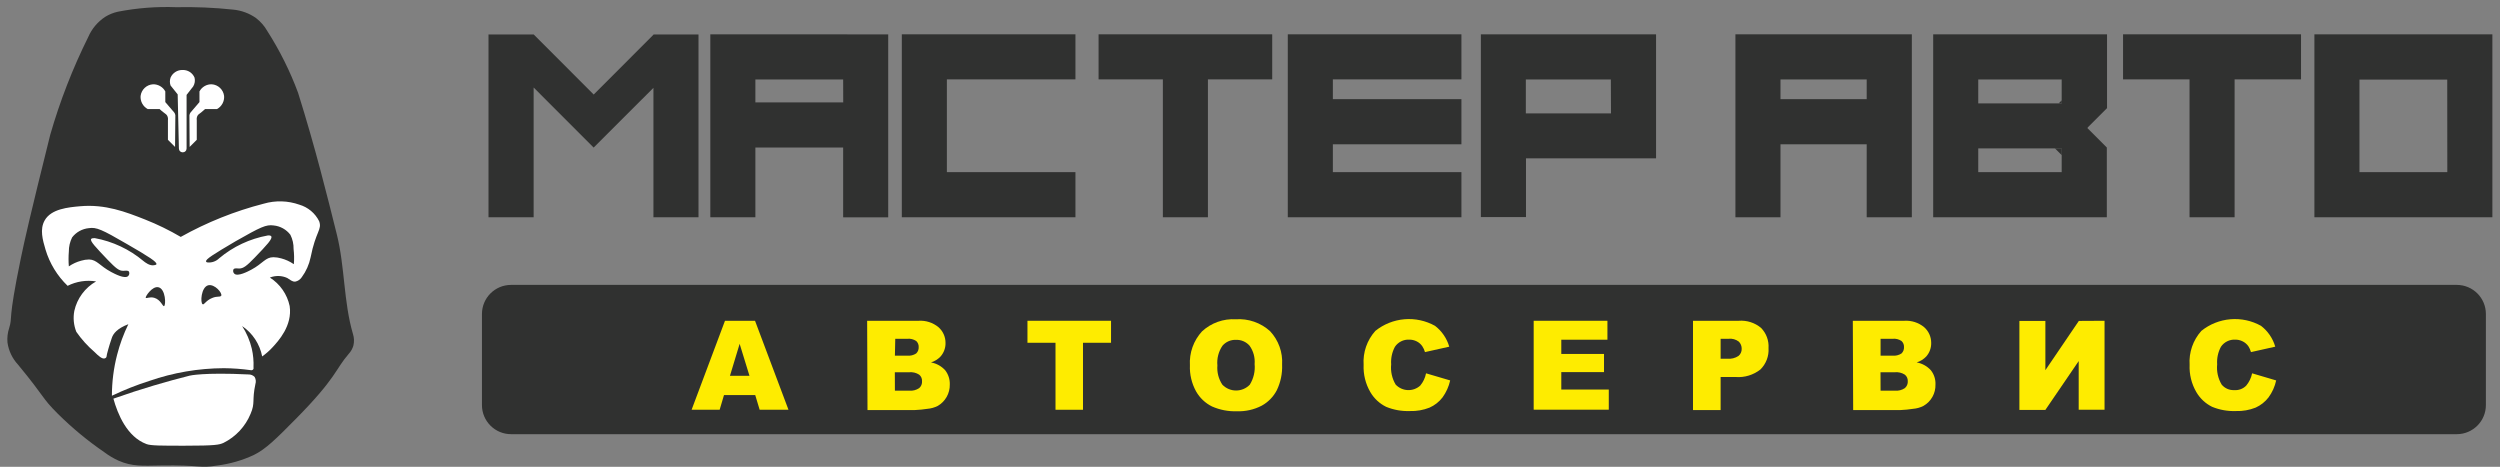
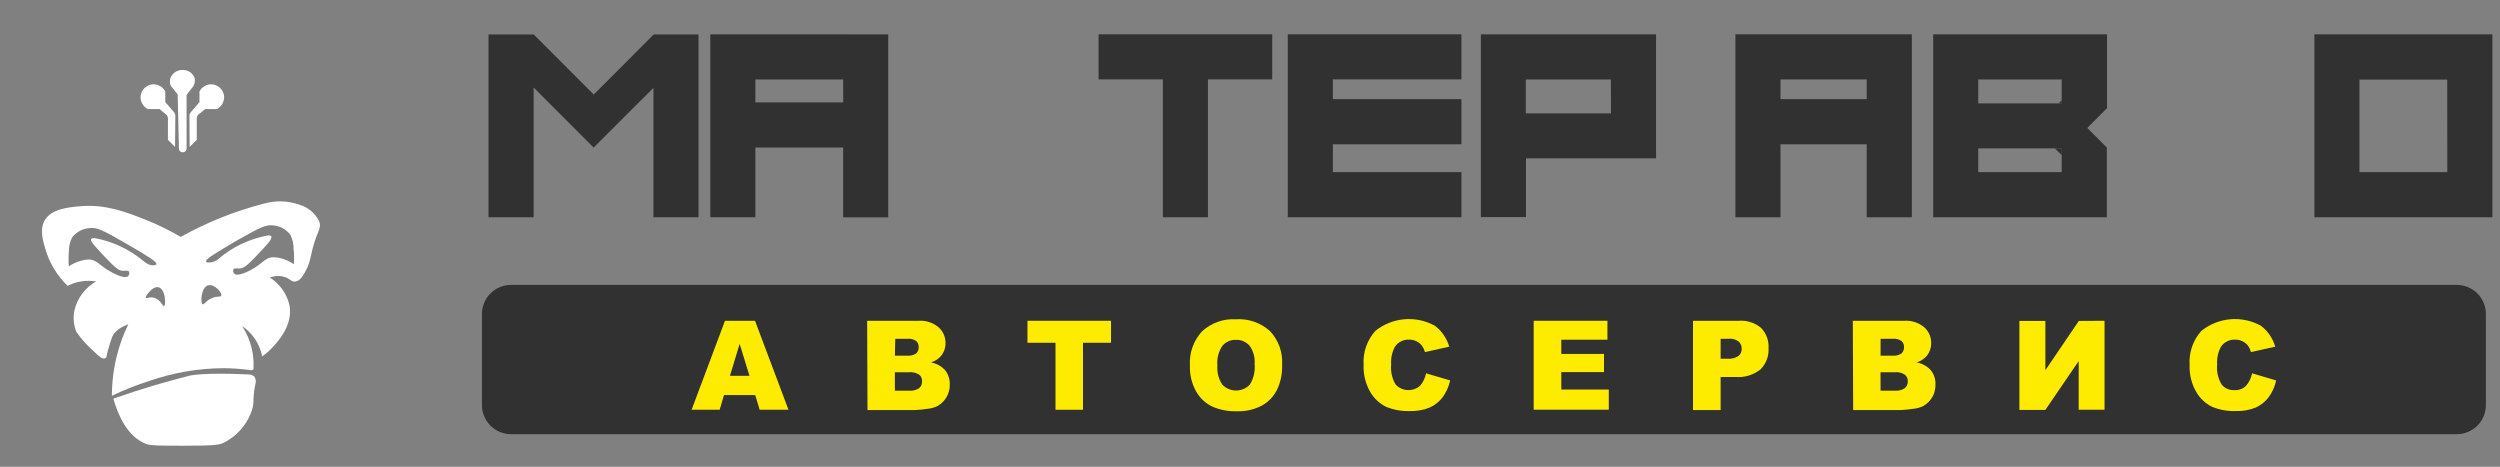
<svg xmlns="http://www.w3.org/2000/svg" width="316" height="59" viewBox="0 0 316 59" fill="none">
  <rect x="0" y="0" width="316" height="59" fill="#808080" stroke="none" />
  <path d="M88.29 4.355V27.462H82.594V11.104L75.036 18.653L67.451 11.059V27.462H61.746V4.355H67.451V4.373L67.46 4.355L75.045 11.95L82.594 4.391L82.621 4.355H88.29Z" fill="#303130" />
  <path d="M82.622 4.355L82.594 4.392V4.355H82.622Z" fill="#303130" />
  <path d="M187.558 4.337H187.181V27.436H192.885V20.012H209.325V4.337H187.558ZM203.629 14.334H192.867V10.042H203.611L203.629 14.334Z" fill="#303130" />
  <path d="M219.358 4.337V27.463H225.054V18.239H235.951V27.463H241.656V4.337H219.358ZM235.951 12.534H225.054V10.042H235.951V12.534Z" fill="#303130" />
  <path d="M292.541 4.337V27.463H315.036V4.337H292.541ZM309.34 21.758H298.236V10.06H309.331L309.34 21.758Z" fill="#303130" />
-   <path d="M290.849 4.337V10.033H282.453V27.462H276.758V10.033H268.353V4.337H290.849Z" fill="#303130" />
  <path d="M168.473 10.033V12.534H184.724V18.239H168.473V21.758H184.724V27.462H162.777V4.337H184.724V10.033H168.473Z" fill="#303130" />
  <path d="M160.807 4.337V10.033H152.681V27.462H146.986V10.033H138.86V4.337H160.807Z" fill="#303130" />
-   <path d="M119.685 10.033V21.758H135.936V27.462H113.989V4.337H135.936V10.033H119.685Z" fill="#303130" />
  <path d="M89.784 4.337V27.463H95.48V18.644H106.575V27.472H112.271V4.346L89.784 4.337ZM106.584 12.94H95.48V10.042H106.575L106.584 12.94Z" fill="#303130" />
  <path d="M260.219 13.065L260.606 12.678V13.065H260.219Z" fill="#303130" />
  <path d="M263.846 16.152L263.809 16.18V16.116L263.846 16.152Z" fill="#303130" />
  <path d="M259.742 18.752H260.606V19.616L259.742 18.752Z" fill="#303130" />
  <path d="M263.846 16.152L263.809 16.18V16.116L263.846 16.152Z" fill="#303130" />
  <path d="M244.355 4.337V27.463H266.302V18.644L263.863 16.206V16.134L266.329 13.668V4.337H244.355ZM250.051 21.758V18.761H260.597V21.758H250.051ZM260.597 13.066H250.051V10.042H260.597V13.066Z" fill="#303130" />
  <path d="M266.312 18.59V18.609L266.284 18.59H266.312Z" fill="#303130" />
-   <path d="M33.788 3.923C33.428 3.289 32.944 2.732 32.367 2.286C31.508 1.68 30.506 1.311 29.46 1.215C27.07 0.96 24.665 0.858 22.262 0.909C19.8 0.817 17.337 1.007 14.919 1.476C14.343 1.6 13.792 1.822 13.29 2.133C12.342 2.757 11.598 3.645 11.149 4.688C9.182 8.648 7.577 12.777 6.353 17.025C3.761 27.418 3.122 30.306 2.628 32.672C0.909 40.987 1.647 39.871 1.152 41.491C0.962 42.07 0.891 42.683 0.945 43.29C1.092 44.337 1.557 45.314 2.277 46.089C5.876 50.453 5.174 50.165 7.325 52.316C9.128 54.102 11.088 55.722 13.182 57.157C13.742 57.578 14.345 57.937 14.982 58.227C16.71 58.992 18.086 58.875 20.282 58.839C25.393 58.749 25.123 59.226 27.481 58.839C29.069 58.638 30.617 58.191 32.07 57.517C33.59 56.77 34.859 55.51 37.325 53.017C42.589 47.699 42.346 46.719 44.1 44.703C44.364 44.412 44.558 44.064 44.667 43.686C44.787 43.199 44.768 42.688 44.613 42.211C43.416 38.125 43.605 33.743 42.571 29.613C41.374 24.817 39.871 18.716 37.675 11.725C36.661 8.993 35.358 6.378 33.788 3.923Z" fill="#303130" />
  <path d="M14.334 50.39C17.87 49.139 21.119 48.203 23.971 47.483C23.971 47.483 25.699 47.052 31.413 47.331C31.554 47.327 31.695 47.352 31.827 47.405C31.958 47.458 32.078 47.536 32.178 47.636C32.258 47.77 32.308 47.92 32.327 48.075C32.346 48.23 32.331 48.387 32.285 48.536C31.827 50.669 32.285 50.894 31.674 52.306C31.017 53.904 29.801 55.209 28.254 55.978C27.714 56.221 27.238 56.338 23.314 56.338C20.471 56.338 19.049 56.338 18.518 56.131C16.044 55.213 14.874 52.334 14.334 50.39Z" fill="white" />
  <path d="M40.339 27.957C40.088 27.456 39.736 27.012 39.306 26.653C38.875 26.294 38.376 26.027 37.837 25.87C36.388 25.359 34.814 25.314 33.338 25.744C29.674 26.686 26.148 28.099 22.846 29.946C21.405 29.101 19.901 28.367 18.347 27.75C15.882 26.779 13.317 25.789 10.141 26.068C8.62 26.203 6.461 26.401 5.642 27.867C5.012 28.992 5.39 30.315 5.75 31.539C6.271 33.284 7.235 34.865 8.548 36.128C9.659 35.568 10.919 35.373 12.148 35.57C11.454 35.964 10.85 36.499 10.376 37.141C9.901 37.782 9.567 38.516 9.394 39.295C9.224 40.183 9.312 41.101 9.646 41.941C10.3 42.884 11.071 43.739 11.941 44.487C12.463 45.009 12.903 45.387 13.218 45.306C13.533 45.225 13.461 44.982 13.524 44.748C13.524 44.748 13.74 43.848 14.136 42.706C14.307 42.184 14.802 41.518 16.224 40.978C15.62 42.216 15.143 43.512 14.802 44.847C14.366 46.537 14.145 48.276 14.145 50.021C15.675 49.289 17.253 48.664 18.869 48.15C21.899 47.097 25.083 46.553 28.29 46.539C29.434 46.548 30.577 46.633 31.71 46.791C31.753 46.801 31.798 46.801 31.842 46.791C31.885 46.782 31.926 46.764 31.962 46.737C32 46.701 32.028 46.655 32.042 46.604C32.057 46.553 32.057 46.5 32.043 46.449C32.078 45.651 32.006 44.852 31.827 44.073C31.587 43.056 31.173 42.088 30.603 41.212C31.924 42.106 32.836 43.488 33.14 45.054C33.624 44.709 34.071 44.314 34.472 43.875C35.156 43.129 36.983 41.176 36.614 38.683C36.458 37.947 36.156 37.249 35.726 36.631C35.297 36.013 34.748 35.487 34.112 35.084C34.463 34.944 34.838 34.877 35.215 34.886C35.593 34.895 35.965 34.981 36.308 35.138C36.659 35.336 36.92 35.633 37.325 35.597C37.661 35.527 37.955 35.326 38.143 35.039C38.691 34.295 39.071 33.442 39.259 32.538C39.916 29.199 40.735 29.046 40.339 27.957ZM13.623 32.853C14.64 33.905 15.054 34.247 15.585 34.229C15.81 34.229 16.17 34.148 16.296 34.328C16.342 34.421 16.357 34.526 16.339 34.628C16.321 34.73 16.271 34.824 16.197 34.895C15.774 35.3 14.487 34.607 14.055 34.382C12.579 33.59 12.256 32.825 11.257 32.798C10.918 32.802 10.582 32.854 10.258 32.952C9.702 33.101 9.175 33.344 8.701 33.671C8.651 33.051 8.651 32.429 8.701 31.809C8.695 31.184 8.837 30.568 9.115 30.009C9.368 29.679 9.687 29.405 10.05 29.204C10.414 29.003 10.816 28.878 11.23 28.839C12.175 28.695 12.858 28.992 16.017 30.828C18.851 32.457 19.877 33.132 19.769 33.401C19.769 33.464 19.652 33.482 19.553 33.509C18.95 33.671 18.311 33.141 18.113 32.979C16.352 31.503 14.237 30.511 11.977 30.099C11.824 30.099 11.617 30.099 11.527 30.198C11.329 30.459 12.094 31.242 13.623 32.853ZM20.732 38.692C20.561 38.755 20.318 37.873 19.49 37.64C18.914 37.478 18.5 37.766 18.419 37.64C18.338 37.514 19.238 36.128 20.021 36.308C20.948 36.515 20.993 38.593 20.732 38.692ZM27.93 37.388C27.849 37.586 27.462 37.388 26.815 37.667C26.023 37.981 25.798 38.566 25.618 38.458C25.294 38.306 25.411 36.281 26.329 36.056C27.13 35.876 28.128 37.028 27.966 37.388H27.93ZM37.109 33.374C36.637 33.051 36.114 32.81 35.561 32.663C35.236 32.567 34.901 32.516 34.562 32.511C33.536 32.511 33.239 33.303 31.755 34.094C31.332 34.319 30.045 34.994 29.622 34.598C29.547 34.529 29.495 34.438 29.476 34.337C29.456 34.237 29.47 34.133 29.514 34.04C29.649 33.86 30 33.932 30.225 33.941C30.756 33.941 31.179 33.617 32.196 32.565C33.725 30.972 34.49 30.171 34.283 29.865C34.202 29.748 33.995 29.748 33.833 29.766C31.576 30.178 29.464 31.171 27.706 32.646C27.517 32.832 27.291 32.975 27.043 33.067C26.795 33.158 26.53 33.196 26.266 33.176C26.167 33.176 26.077 33.132 26.05 33.059C25.942 32.79 26.95 32.16 29.793 30.486C32.96 28.686 33.635 28.362 34.589 28.497C35.004 28.538 35.406 28.663 35.77 28.866C36.133 29.069 36.452 29.345 36.704 29.676C36.983 30.234 37.123 30.852 37.109 31.476C37.183 32.106 37.195 32.742 37.145 33.374H37.109Z" fill="white" />
  <path d="M22.127 18.572L21.227 17.672C21.227 16.845 21.227 16.017 21.227 15.189C21.258 14.987 21.22 14.781 21.119 14.604C21.029 14.46 20.93 14.406 20.687 14.217C20.506 14.085 20.335 13.941 20.174 13.785H18.671C18.377 13.626 18.136 13.385 17.976 13.091C17.816 12.797 17.745 12.463 17.771 12.13C17.819 11.738 18.003 11.376 18.291 11.106C18.579 10.836 18.952 10.676 19.346 10.654C19.662 10.647 19.973 10.728 20.246 10.886C20.52 11.045 20.744 11.276 20.894 11.554C20.894 12.004 20.894 12.454 20.894 12.903L22.028 14.226C22.101 14.327 22.148 14.444 22.163 14.568C22.167 14.625 22.167 14.682 22.163 14.739L22.127 18.572Z" fill="white" />
  <path d="M23.971 18.572L24.871 17.672C24.871 16.845 24.871 16.017 24.871 15.189C24.84 14.987 24.878 14.781 24.979 14.604C25.069 14.46 25.177 14.406 25.42 14.217C25.596 14.082 25.764 13.938 25.924 13.785H27.427C27.721 13.626 27.962 13.385 28.122 13.091C28.282 12.797 28.353 12.463 28.326 12.13C28.279 11.739 28.096 11.378 27.81 11.109C27.524 10.839 27.153 10.678 26.761 10.654C26.445 10.645 26.132 10.725 25.859 10.884C25.585 11.043 25.362 11.275 25.213 11.554V12.903L24.079 14.226C24.006 14.327 23.959 14.444 23.944 14.568C23.939 14.625 23.939 14.682 23.944 14.739L23.971 18.572Z" fill="white" />
  <path d="M22.459 11.932L21.56 10.807C21.445 10.484 21.445 10.131 21.56 9.808C21.689 9.514 21.902 9.266 22.173 9.094C22.444 8.923 22.76 8.836 23.08 8.845C23.401 8.834 23.718 8.921 23.988 9.094C24.259 9.268 24.469 9.52 24.592 9.817C24.683 10.194 24.621 10.592 24.421 10.924L23.584 11.995C23.584 14.253 23.584 16.494 23.584 18.77C23.584 18.899 23.533 19.023 23.442 19.114C23.351 19.205 23.227 19.256 23.098 19.256C22.97 19.256 22.846 19.205 22.755 19.114C22.664 19.023 22.613 18.899 22.613 18.77L22.459 11.932Z" fill="white" />
  <path d="M310.537 36.011H64.598C62.566 36.011 60.918 37.658 60.918 39.691V51.2C60.918 53.232 62.566 54.88 64.598 54.88H310.537C312.569 54.88 314.217 53.232 314.217 51.2V39.691C314.217 37.658 312.569 36.011 310.537 36.011Z" fill="#303130" />
  <path d="M95.462 49.94H91.512L90.963 51.794H87.418L91.638 40.546H95.435L99.664 51.794H96.02L95.462 49.94ZM94.733 47.501L93.491 43.461L92.267 47.501H94.733Z" fill="#FEEC00" />
  <path d="M109.607 40.546H116.113C117.018 40.488 117.911 40.774 118.614 41.347C118.899 41.596 119.126 41.903 119.282 42.248C119.437 42.592 119.516 42.966 119.514 43.344C119.529 43.972 119.307 44.582 118.893 45.054C118.561 45.407 118.142 45.668 117.679 45.81C118.373 45.934 119.006 46.285 119.478 46.809C119.874 47.323 120.077 47.96 120.054 48.608C120.064 49.153 119.928 49.69 119.661 50.165C119.393 50.639 119.004 51.034 118.533 51.308C118.12 51.514 117.671 51.64 117.211 51.677C116.695 51.757 116.175 51.808 115.654 51.83H109.652L109.607 40.546ZM113.116 44.955H114.673C115.072 44.995 115.472 44.897 115.807 44.676C115.915 44.572 115.998 44.445 116.053 44.306C116.107 44.166 116.131 44.016 116.122 43.866C116.129 43.724 116.104 43.581 116.05 43.449C115.995 43.316 115.912 43.198 115.807 43.101C115.479 42.882 115.084 42.783 114.691 42.822H113.161L113.116 44.955ZM113.116 49.382H114.916C115.364 49.423 115.812 49.309 116.185 49.058C116.312 48.948 116.411 48.808 116.473 48.652C116.536 48.495 116.561 48.326 116.545 48.158C116.551 48.006 116.522 47.854 116.459 47.715C116.397 47.576 116.303 47.454 116.185 47.358C115.806 47.114 115.355 47.007 114.907 47.052H113.107L113.116 49.382Z" fill="#FEEC00" />
  <path d="M129.871 40.546H140.435V43.326H136.89V51.794H133.416V43.326H129.871V40.546Z" fill="#FEEC00" />
  <path d="M150.405 46.179C150.359 45.397 150.47 44.614 150.733 43.877C150.996 43.14 151.405 42.463 151.935 41.886C152.507 41.356 153.18 40.947 153.915 40.684C154.65 40.421 155.43 40.309 156.209 40.357C156.994 40.303 157.782 40.408 158.526 40.667C159.27 40.925 159.954 41.331 160.537 41.86C161.065 42.424 161.472 43.09 161.734 43.817C161.995 44.544 162.105 45.317 162.058 46.089C162.104 47.204 161.875 48.313 161.392 49.319C160.963 50.15 160.296 50.833 159.475 51.281C158.512 51.78 157.437 52.021 156.353 51.983C155.271 52.021 154.195 51.815 153.203 51.38C152.35 50.96 151.645 50.292 151.179 49.463C150.627 48.459 150.359 47.324 150.405 46.179ZM153.878 46.179C153.805 47.042 154.027 47.905 154.508 48.626C154.733 48.858 155.002 49.043 155.3 49.169C155.597 49.295 155.917 49.36 156.24 49.36C156.563 49.36 156.883 49.295 157.181 49.169C157.478 49.043 157.748 48.858 157.972 48.626C158.457 47.847 158.672 46.93 158.584 46.017C158.653 45.192 158.427 44.369 157.945 43.695C157.73 43.45 157.462 43.256 157.161 43.128C156.861 43.001 156.535 42.942 156.209 42.957C155.889 42.946 155.57 43.008 155.277 43.137C154.984 43.266 154.725 43.46 154.517 43.704C154.02 44.435 153.794 45.317 153.878 46.197V46.179Z" fill="#FEEC00" />
  <path d="M180.252 47.187L183.302 48.086C183.131 48.858 182.803 49.587 182.34 50.228C181.909 50.792 181.342 51.237 180.693 51.524C179.904 51.838 179.058 51.985 178.209 51.956C177.184 51.994 176.163 51.813 175.213 51.425C174.373 51.014 173.675 50.362 173.206 49.553C172.602 48.512 172.308 47.319 172.361 46.116C172.309 45.337 172.414 44.557 172.669 43.819C172.924 43.082 173.324 42.404 173.845 41.824C174.896 40.979 176.175 40.467 177.518 40.353C178.861 40.24 180.208 40.529 181.386 41.185C182.252 41.849 182.883 42.773 183.185 43.821L180.117 44.505C180.044 44.239 179.929 43.987 179.775 43.758C179.594 43.497 179.35 43.286 179.064 43.146C178.771 42.999 178.447 42.925 178.119 42.93C177.767 42.913 177.417 42.987 177.102 43.145C176.786 43.302 176.517 43.538 176.32 43.83C175.954 44.511 175.789 45.282 175.843 46.053C175.754 46.943 175.952 47.839 176.41 48.608C176.807 49.032 177.354 49.283 177.934 49.308C178.515 49.334 179.082 49.131 179.514 48.743C179.889 48.296 180.143 47.76 180.252 47.187Z" fill="#FEEC00" />
  <path d="M193.857 40.546H203.179V42.939H197.348V44.739H202.747V47.034H197.348V49.238H203.35V51.785H193.857V40.546Z" fill="#FEEC00" />
  <path d="M213.995 40.546H219.772C220.795 40.465 221.809 40.788 222.598 41.446C222.925 41.782 223.179 42.183 223.342 42.623C223.504 43.063 223.573 43.533 223.542 44.001C223.575 44.498 223.5 44.997 223.323 45.462C223.146 45.928 222.871 46.35 222.517 46.701C221.63 47.4 220.512 47.741 219.385 47.654H217.487V51.83H213.995V40.546ZM217.487 45.342H218.332C218.83 45.39 219.328 45.267 219.745 44.991C219.877 44.882 219.981 44.744 220.051 44.588C220.122 44.432 220.155 44.262 220.15 44.091C220.154 43.925 220.124 43.761 220.064 43.606C220.004 43.452 219.914 43.311 219.799 43.191C219.424 42.898 218.949 42.766 218.476 42.822H217.487V45.342Z" fill="#FEEC00" />
  <path d="M234.196 40.546H240.702C241.607 40.488 242.5 40.774 243.203 41.347C243.488 41.596 243.715 41.903 243.871 42.248C244.026 42.592 244.105 42.966 244.103 43.344C244.118 43.972 243.896 44.582 243.482 45.054C243.15 45.407 242.731 45.668 242.268 45.81C242.962 45.934 243.595 46.285 244.067 46.809C244.47 47.32 244.674 47.959 244.643 48.608C244.659 49.154 244.525 49.694 244.257 50.169C243.989 50.645 243.597 51.038 243.122 51.308C242.71 51.517 242.261 51.642 241.8 51.677C241.284 51.758 240.764 51.809 240.243 51.83H234.241L234.196 40.546ZM237.705 44.955H239.217C239.616 44.995 240.016 44.897 240.351 44.676C240.459 44.572 240.542 44.445 240.597 44.306C240.651 44.166 240.675 44.016 240.666 43.866C240.673 43.724 240.648 43.581 240.594 43.449C240.539 43.316 240.456 43.198 240.351 43.101C240.023 42.882 239.628 42.783 239.235 42.822H237.705V44.955ZM237.705 49.382H239.505C239.953 49.423 240.401 49.309 240.774 49.058C240.902 48.948 241.002 48.809 241.066 48.653C241.131 48.496 241.157 48.327 241.143 48.158C241.147 48.005 241.116 47.854 241.052 47.715C240.988 47.576 240.893 47.453 240.774 47.358C240.395 47.114 239.944 47.007 239.496 47.052H237.696L237.705 49.382Z" fill="#FEEC00" />
  <path d="M266.014 40.546V51.794H262.747V45.639L258.536 51.812H255.252V40.564H258.536V46.791L262.765 40.564L266.014 40.546Z" fill="#FEEC00" />
  <path d="M284.667 47.187L287.708 48.086C287.541 48.86 287.213 49.589 286.746 50.228C286.316 50.789 285.753 51.234 285.108 51.524C284.315 51.837 283.467 51.984 282.615 51.956C281.59 51.994 280.569 51.813 279.619 51.425C278.779 51.014 278.081 50.362 277.612 49.553C277.008 48.512 276.714 47.319 276.767 46.116C276.715 45.337 276.82 44.557 277.075 43.819C277.33 43.082 277.73 42.404 278.251 41.824C279.302 40.979 280.581 40.467 281.924 40.353C283.267 40.24 284.614 40.529 285.792 41.185C286.658 41.849 287.289 42.773 287.591 43.821L284.523 44.505C284.453 44.24 284.34 43.988 284.19 43.758C284.004 43.498 283.757 43.288 283.47 43.146C283.177 42.999 282.853 42.925 282.525 42.93C282.173 42.913 281.823 42.987 281.508 43.145C281.193 43.302 280.923 43.538 280.726 43.83C280.36 44.511 280.195 45.282 280.249 46.053C280.16 46.943 280.358 47.839 280.816 48.608C281.009 48.843 281.255 49.029 281.533 49.151C281.811 49.272 282.114 49.327 282.417 49.31C282.694 49.33 282.972 49.29 283.231 49.192C283.491 49.094 283.726 48.941 283.92 48.743C284.295 48.294 284.551 47.759 284.667 47.187Z" fill="#FEEC00" />
</svg>